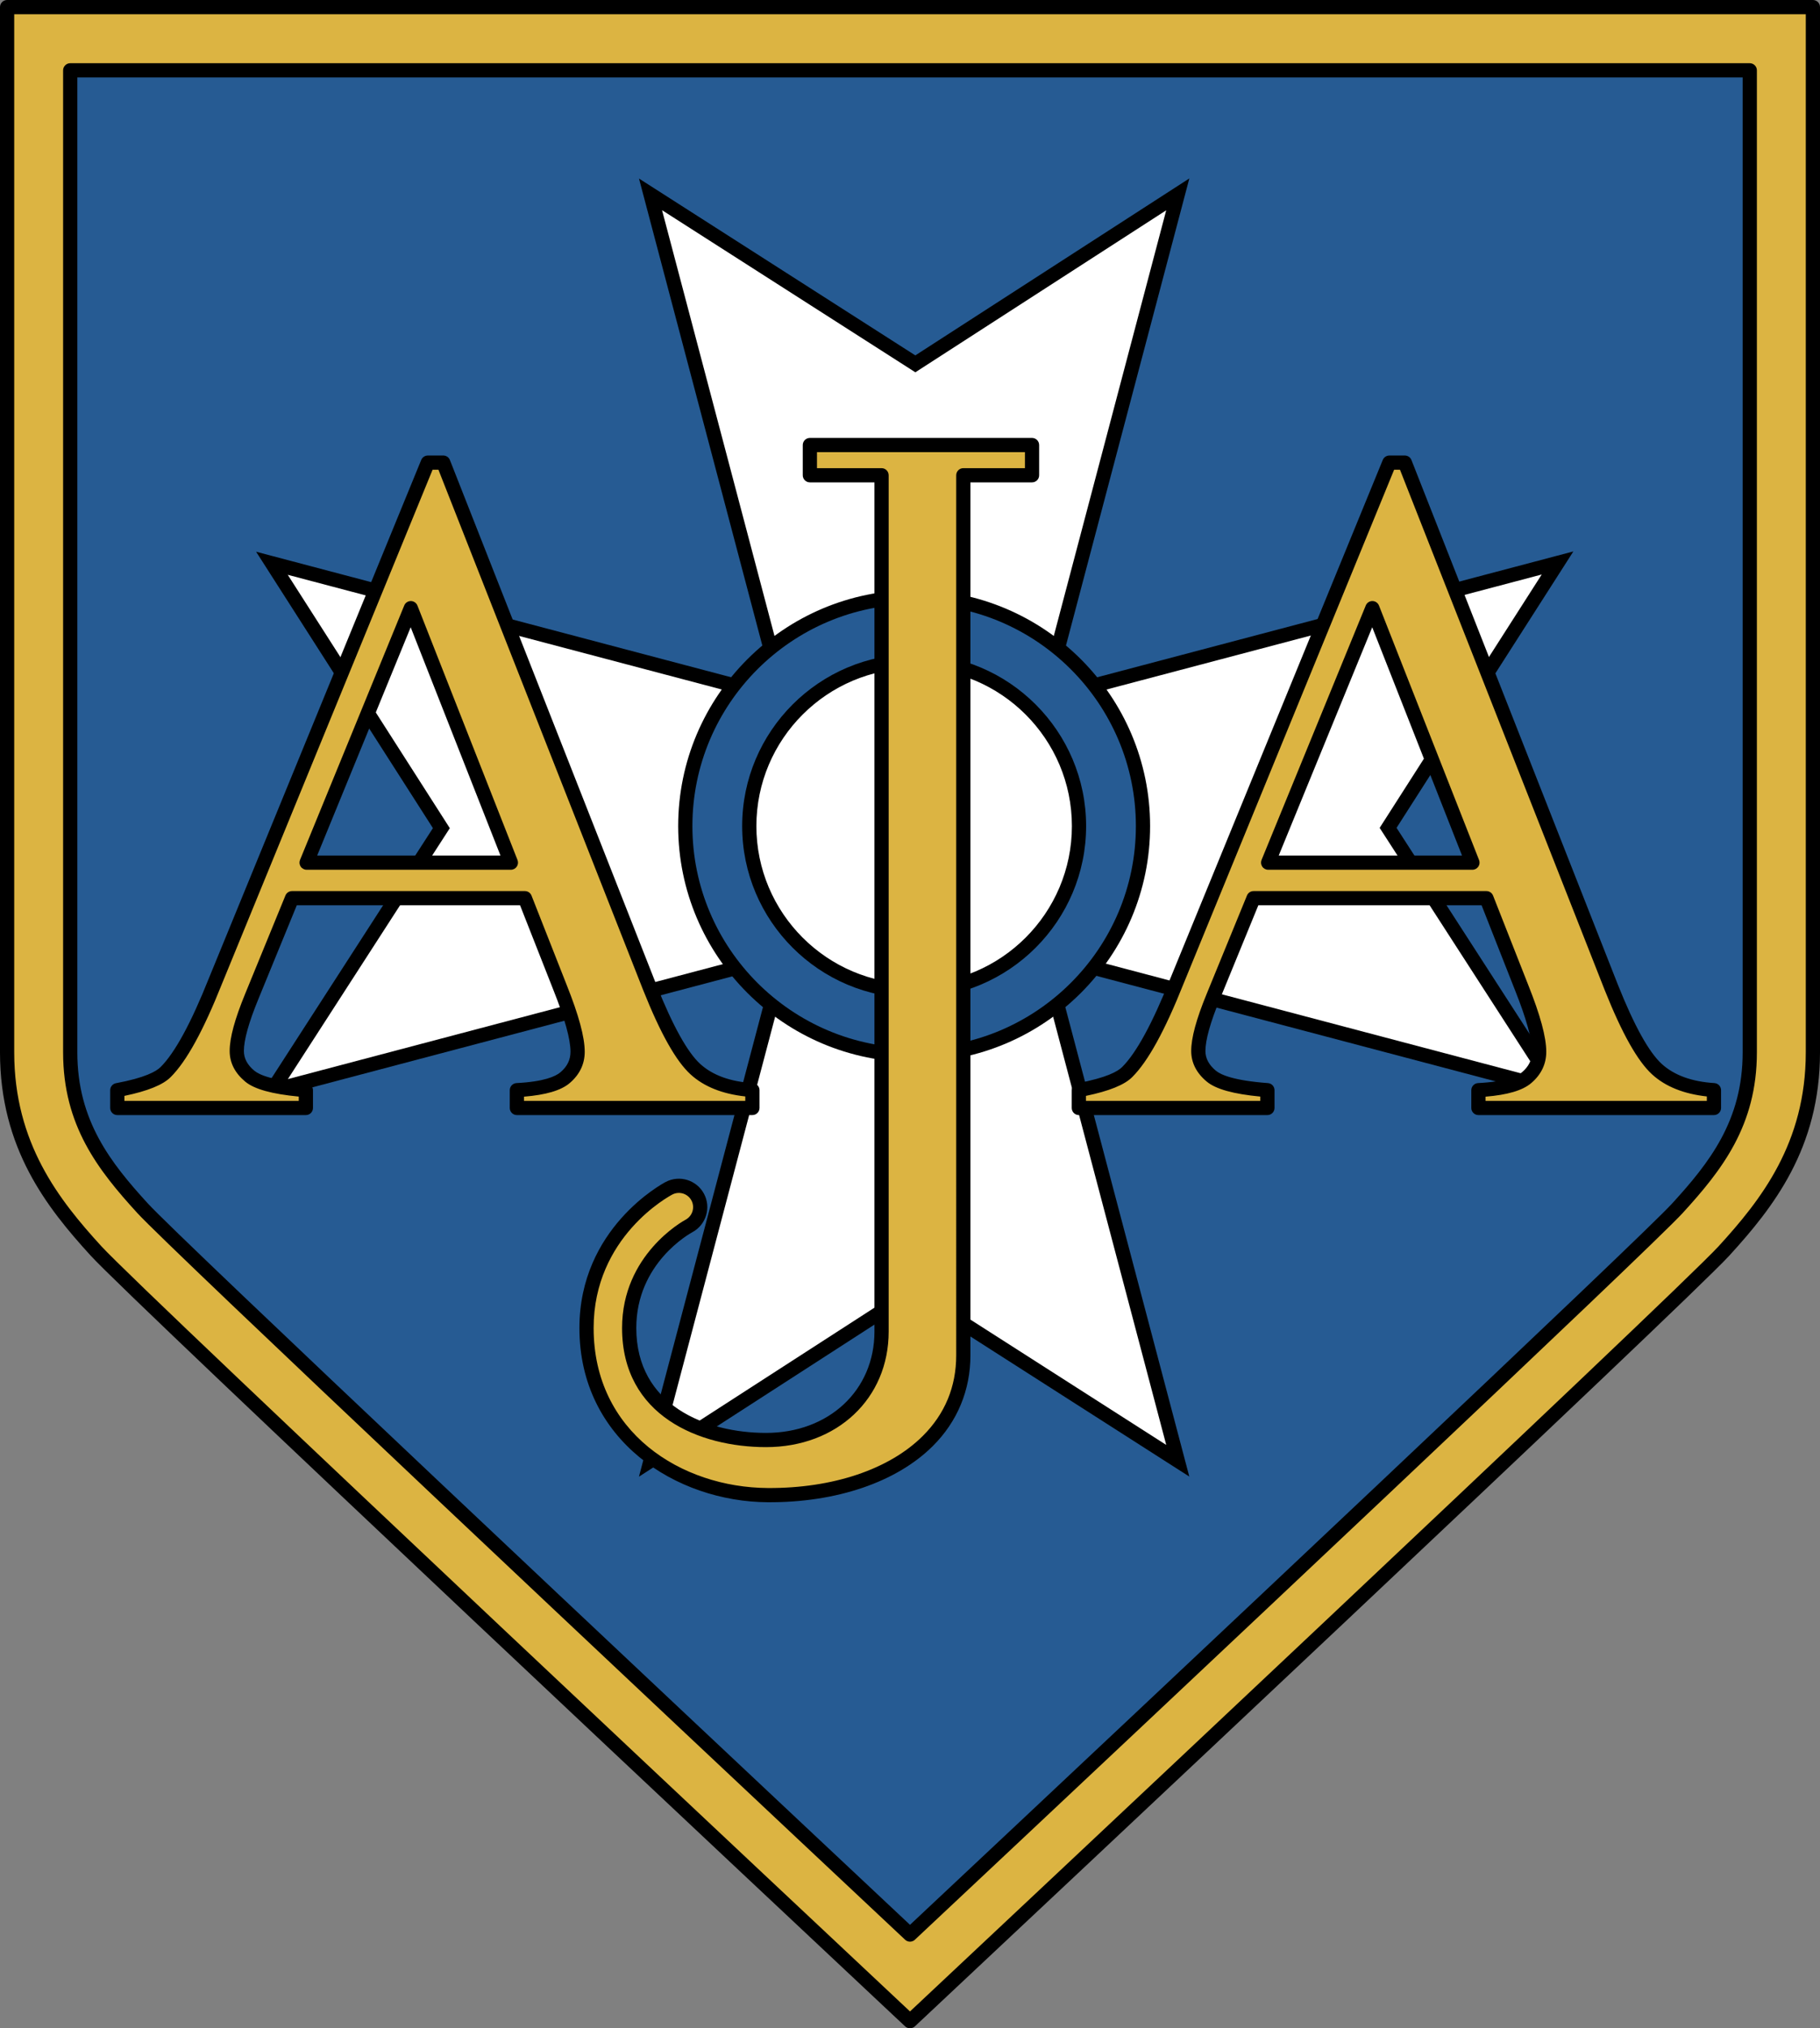
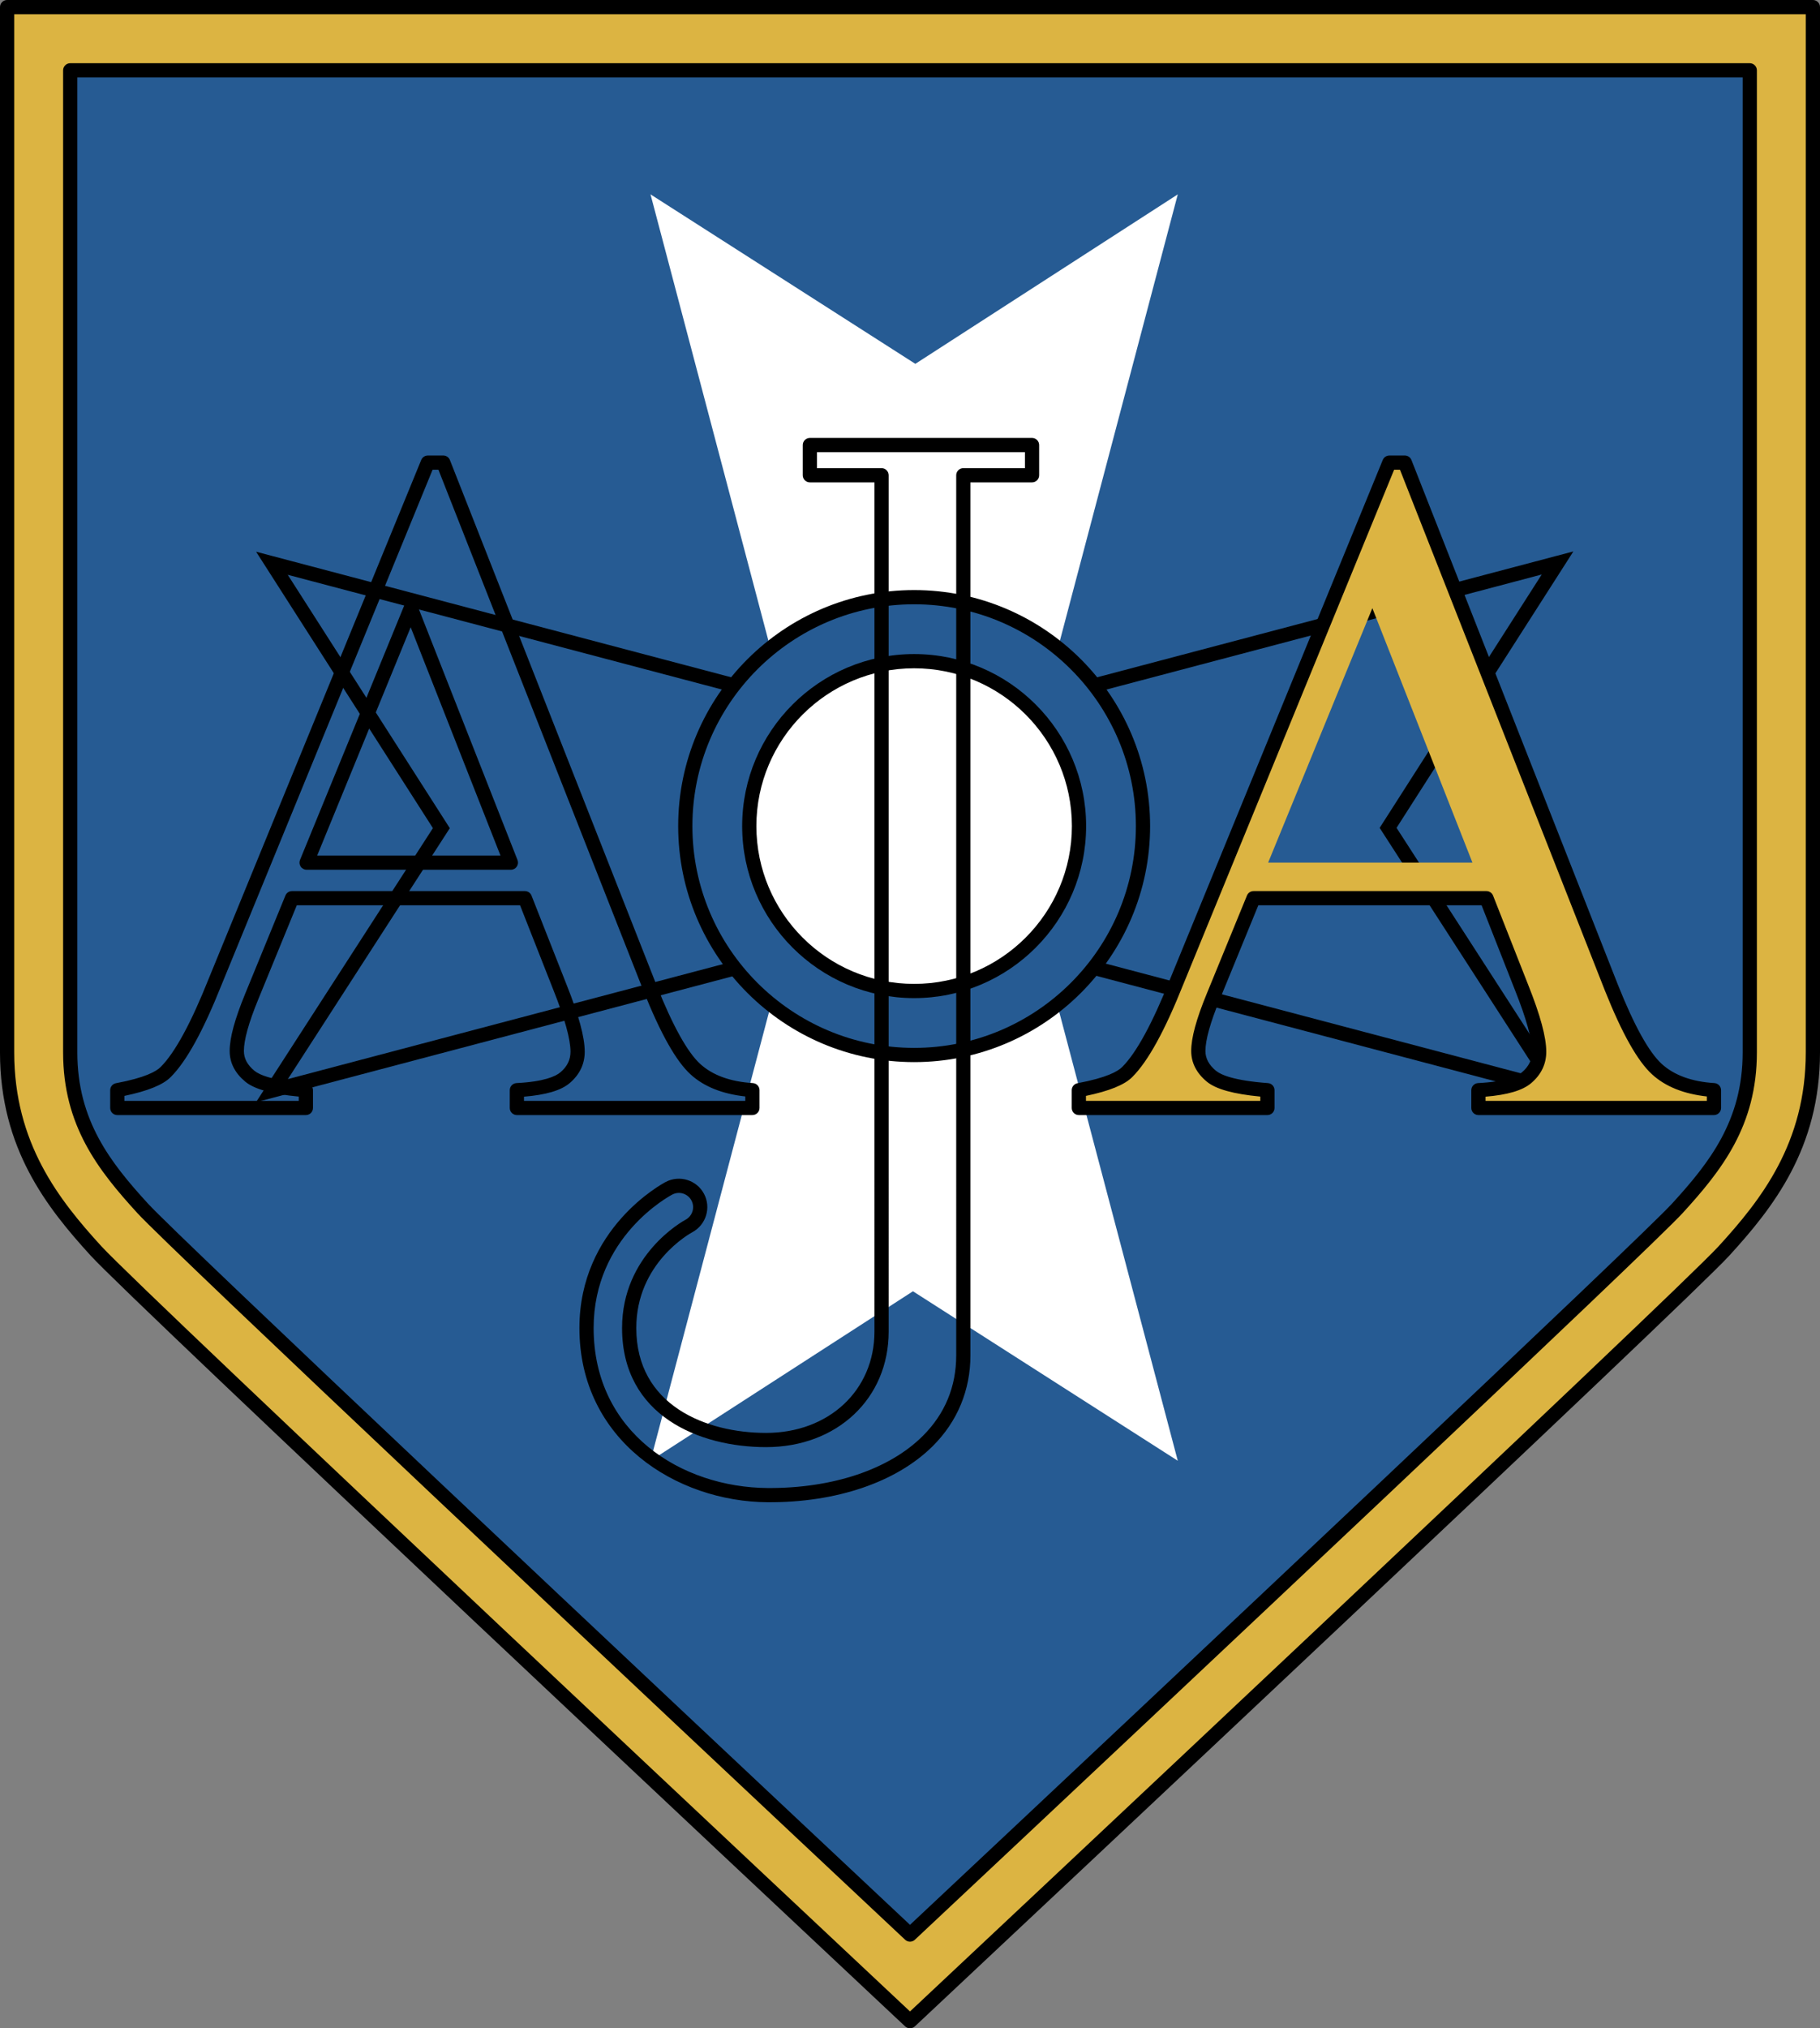
<svg xmlns="http://www.w3.org/2000/svg" version="1.0" id="Ñëîé_1" x="0px" y="0px" width="512px" height="570.455px" viewBox="0 0 512 570.455" enable-background="new 0 0 512 570.455" xml:space="preserve">
  <rect x="0" y="0" width="512" height="570.455" fill="#808080" stroke="none" />
  <g>
    <path fill="#265B93" d="M33.566,345.822c-11.838-12.957-22.688-26.914-22.688-49.842c0-22.926,0-285.09,0-285.09h490.244   c0,0,0,262.164,0,285.09c0,22.928-10.852,36.885-22.688,49.842C466.598,358.781,256,556.275,256,556.275   S45.402,358.781,33.566,345.822z" />
    <path fill="#DCB442" d="M501.123,2H2v293.98c0,26.262,12.912,42.594,25.016,55.842l0,0   c11.93,13.063,214.309,202.869,222.916,210.941l6.068,5.691l6.068-5.691c8.607-8.072,210.986-197.879,222.916-210.941   C497.088,338.574,510,322.242,510,295.98V2H501.123z M492.244,19.78c0,16.688,0,276.2,0,276.2c0,19.904-9.631,32.096-20.359,43.842   C462.953,349.6,330.188,474.504,256,544.094C181.814,474.504,49.047,349.6,40.115,339.822l0,0   c-10.729-11.746-20.361-23.938-20.361-43.842c0,0,0-259.512,0-276.2C36.559,19.78,475.443,19.78,492.244,19.78z" />
    <path d="M501.123,0H2C0.896,0,0,0.896,0,2v293.98c0,26.977,13.183,43.666,25.539,57.191   c11.71,12.82,201.43,190.799,223.024,211.051l6.068,5.691c0.77,0.721,1.967,0.721,2.736,0l6.068-5.691   c21.595-20.252,211.313-198.23,223.024-211.051C498.816,339.646,512,322.957,512,295.98V2c0-1.104-0.895-2-2-2H501.123z M501.123,4   c0,0,4.477,0,6.877,0c0,3.945,0,291.98,0,291.98c0,25.545-12.643,41.521-24.492,54.492   C471.699,363.402,269.311,553.23,260.7,561.305c0,0-3.059,2.869-4.7,4.408c-1.642-1.539-4.7-4.408-4.7-4.408   c-8.61-8.074-210.999-197.902-222.808-210.832C16.643,337.502,4,321.525,4,295.98C4,295.98,4,7.945,4,4   C7.968,4,501.123,4,501.123,4z" />
    <path d="M19.754,17.78c-1.104,0-2,0.896-2,2v276.2c0,20.617,9.879,33.141,20.885,45.191   c8.913,9.756,139.963,133.061,215.993,204.381c0.77,0.721,1.968,0.721,2.736,0c76.019-71.307,207.054-194.596,215.993-204.381   c11.006-12.049,20.883-24.57,20.883-45.191V19.78c0-1.104-0.896-2-2-2H19.754z M490.244,21.78c0,3.942,0,274.2,0,274.2   c0,19.188-9.383,31.049-19.836,42.492c-8.805,9.639-138.242,131.43-214.408,202.879C179.822,469.889,50.371,348.084,41.592,338.473   c-10.454-11.445-19.838-23.309-19.838-42.492c0,0,0-270.258,0-274.2C25.703,21.78,486.295,21.78,490.244,21.78z" />
  </g>
  <g>
-     <polygon fill="#FFFFFF" points="285.498,266.328 438.164,306.664 390.5,232.833 438.166,158.333 285.5,198.667 229.164,198.75    76.499,158.416 124.164,232.916 76.501,306.746 229.168,266.41  " />
    <path d="M437.656,156.399c0,0-151.92,40.137-152.418,40.268c-0.508,0.001-55.301,0.082-55.816,0.083   c-0.503-0.134-157.373-41.578-157.373-41.578s48.393,75.637,49.738,77.739c-1.354,2.097-49.767,77.087-49.767,77.087   s156.911-41.457,157.408-41.588c0.51,0,55.296-0.082,55.81-0.082c0.504,0.133,157.406,41.588,157.406,41.588   s-48.414-74.991-49.768-77.088c1.346-2.103,49.74-77.739,49.74-77.739L437.656,156.399z M229.167,200.75l56.595-0.083   c0,0,138.668-36.636,147.953-39.09c-4.906,7.671-45.592,71.261-45.592,71.261s40.6,62.889,45.561,70.574   c-9.34-2.467-147.928-39.084-147.928-39.084l-56.849,0.082c0,0-138.586,36.617-147.926,39.084   c4.961-7.686,45.56-70.573,45.56-70.573s-40.685-63.59-45.592-71.261c9.287,2.454,147.957,39.09,147.957,39.09H229.167z" />
    <polygon fill="#FFFFFF" points="223.332,258.164 182.998,410.83 256.83,363.166 331.33,410.832 290.994,258.166 290.998,207.332    331.332,54.666 257.502,102.33 183.002,54.664 223.336,207.33  " />
-     <path d="M330.246,52.985c0,0-70.652,45.613-72.749,46.968c-2.103-1.346-77.739-49.739-77.739-49.739s41.445,156.875,41.578,157.376   c0,0.512-0.004,49.803-0.004,50.314c-0.132,0.5-41.586,157.406-41.586,157.406s74.992-48.414,77.089-49.768   c2.103,1.346,77.739,49.738,77.739,49.738s-41.449-156.874-41.58-157.375c0-0.512,0.004-49.803,0.004-50.314   c0.131-0.5,41.586-157.406,41.586-157.406L330.246,52.985z M225.266,258.675l0.066-0.251l0.004-51.354   c0,0-36.636-138.669-39.09-147.956c7.671,4.907,71.261,45.593,71.261,45.593s62.888-40.6,70.573-45.561   c-2.467,9.34-39.082,147.926-39.082,147.926l-0.004,51.354c0,0,36.639,138.668,39.092,147.957   c-7.672-4.908-71.261-45.594-71.261-45.594s-62.89,40.6-70.575,45.561C188.718,397.01,225.266,258.675,225.266,258.675z" />
    <g>
      <circle fill="#FFFFFF" cx="257.165" cy="232.333" r="55.38" />
      <path fill="#265B93" d="M192.785,232.333c0,35.499,28.879,64.382,64.379,64.382s64.381-28.883,64.381-64.382    s-28.881-64.379-64.381-64.379S192.785,196.834,192.785,232.333z M210.785,232.333c0-25.573,20.805-46.379,46.379-46.379    s46.381,20.806,46.381,46.379c0,25.577-20.807,46.382-46.381,46.382S210.785,257.91,210.785,232.333z" />
      <path d="M190.785,232.333c0,36.604,29.777,66.382,66.379,66.382s66.381-29.777,66.381-66.382    c0-36.602-29.779-66.379-66.381-66.379S190.785,195.731,190.785,232.333z M194.785,232.333c0-34.396,27.983-62.379,62.379-62.379    c34.396,0,62.381,27.983,62.381,62.379c0,34.397-27.984,62.382-62.381,62.382C222.769,294.715,194.785,266.73,194.785,232.333z" />
      <path d="M208.785,232.333c0,26.678,21.703,48.382,48.379,48.382c26.678,0,48.381-21.704,48.381-48.382    c0-26.676-21.703-48.379-48.381-48.379C230.488,183.954,208.785,205.657,208.785,232.333z M212.785,232.333    c0-24.471,19.908-44.379,44.379-44.379c24.473,0,44.381,19.908,44.381,44.379c0,24.473-19.908,44.382-44.381,44.382    C232.693,276.715,212.785,256.806,212.785,232.333z" />
    </g>
  </g>
  <g>
    <path fill="#DCB442" d="M418.164,252.613h-65.516l-11.328,27.648c-2.813,6.844-4.211,11.945-4.211,15.32   c0,2.688,1.211,5.047,3.648,7.078s7.695,3.352,15.789,3.953v5H303.5v-5c7.016-1.313,11.555-3.016,13.617-5.117   c4.203-4.195,8.867-12.719,13.984-25.578l59.75-145.805h4.352l58.117,147.672c4.703,11.781,8.969,19.422,12.813,22.922   c3.836,3.508,9.18,5.477,16.031,5.906v5h-66.258v-5c6.688-0.344,11.203-1.516,13.555-3.516s3.531-4.43,3.531-7.297   c0-3.813-1.656-9.852-4.953-18.102L418.164,252.613z M414.227,242.613l-28.156-71.57l-29.32,71.57H414.227z" />
    <path d="M390.852,128.113c-0.813,0-1.543,0.49-1.852,1.241L329.25,275.16c-4.996,12.555-9.551,20.934-13.547,24.92   c-1.223,1.246-4.381,3.035-12.57,4.568c-0.947,0.176-1.633,1.002-1.633,1.965v5c0,1.105,0.895,2,2,2h53.047c1.105,0,2-0.895,2-2v-5   c0-1.047-0.809-1.918-1.852-1.994c-9.496-0.705-13.211-2.291-14.656-3.494c-1.973-1.645-2.93-3.457-2.93-5.543   c0-3.105,1.367-8.004,4.061-14.561c0,0,9.893-24.143,10.82-26.408c2.521,0,60.254,0,62.811,0c0.9,2.285,9.377,23.818,9.377,23.818   c3.197,7.998,4.814,13.838,4.814,17.369c0,2.266-0.926,4.156-2.828,5.773c-1.373,1.168-4.633,2.645-12.359,3.043   c-1.064,0.055-1.898,0.932-1.898,1.996v5c0,1.105,0.895,2,2,2h66.258c1.105,0,2-0.895,2-2v-5c0-1.055-0.82-1.93-1.875-1.996   c-6.352-0.398-11.334-2.211-14.807-5.387c-3.596-3.273-7.732-10.736-12.305-22.188l-58.113-147.662   c-0.301-0.765-1.039-1.268-1.861-1.268H390.852z M393.84,132.113c0.98,2.492,57.619,146.404,57.619,146.404   c4.869,12.195,9.227,19.936,13.326,23.668c3.785,3.461,8.996,5.49,15.379,6.186c0,0.566,0,0.645,0,1.242   c-3.645,0-58.613,0-62.258,0c0-0.564,0-0.631,0-1.176c6.105-0.498,10.391-1.723,12.852-3.816c2.809-2.391,4.234-5.357,4.234-8.82   c0-4.1-1.668-10.262-5.096-18.844l-9.871-25.076c-0.303-0.765-1.039-1.268-1.861-1.268h-65.516c-0.813,0-1.543,0.49-1.852,1.242   l-11.328,27.648c-2.934,7.139-4.359,12.398-4.359,16.078c0,3.301,1.469,6.199,4.367,8.613c2.576,2.148,7.598,3.508,15.07,4.215   c0,0.553,0,0.625,0,1.203c-3.559,0-45.488,0-49.047,0c0-0.672,0-0.789,0-1.398c6.508-1.357,10.859-3.09,13.045-5.316   c4.432-4.424,9.15-13.012,14.416-26.242c0,0,58.232-142.102,59.232-144.543C392.896,132.113,393.133,132.113,393.84,132.113z" />
-     <path d="M384.219,170.285l-29.32,71.57c-0.252,0.616-0.18,1.318,0.191,1.872s0.992,0.886,1.66,0.886h57.477   c0.662,0,1.281-0.327,1.652-0.874c0.373-0.547,0.451-1.242,0.209-1.858l-28.156-71.57c-0.299-0.76-1.029-1.262-1.848-1.268   C385.268,169.037,384.529,169.529,384.219,170.285z M386.033,176.41c3.061,7.778,23.402,59.488,25.258,64.203   c-4.998,0-46.49,0-51.561,0C361.68,235.855,382.863,184.147,386.033,176.41z" />
  </g>
  <g>
-     <path fill="#DCB442" d="M147.664,252.613H82.148L70.82,280.262c-2.813,6.844-4.211,11.945-4.211,15.32   c0,2.688,1.211,5.047,3.648,7.078s7.695,3.352,15.789,3.953v5H33v-5c7.016-1.313,11.555-3.016,13.617-5.117   c4.203-4.195,8.867-12.719,13.984-25.578l59.75-145.805h4.352l58.117,147.672c4.703,11.781,8.969,19.422,12.813,22.922   c3.836,3.508,9.18,5.477,16.031,5.906v5h-66.258v-5c6.688-0.344,11.203-1.516,13.555-3.516s3.531-4.43,3.531-7.297   c0-3.813-1.656-9.852-4.953-18.102L147.664,252.613z M143.727,242.613l-28.156-71.57l-29.32,71.57H143.727z" />
    <path d="M120.352,128.113c-0.812,0-1.543,0.49-1.851,1.241L58.751,275.16c-4.996,12.555-9.552,20.934-13.547,24.92   c-1.223,1.246-4.382,3.035-12.572,4.568C31.686,304.824,31,305.65,31,306.613v5c0,1.105,0.896,2,2,2h53.047c1.104,0,2-0.895,2-2v-5   c0-1.047-0.808-1.918-1.852-1.994c-9.495-0.705-13.211-2.291-14.657-3.494c-1.971-1.645-2.929-3.457-2.929-5.543   c0-3.105,1.366-8.004,4.061-14.561c0,0,9.893-24.143,10.82-26.408c2.521,0,60.254,0,62.812,0   c0.899,2.285,9.376,23.818,9.376,23.818c3.196,7.998,4.814,13.838,4.814,17.369c0,2.266-0.925,4.156-2.827,5.773   c-1.374,1.168-4.634,2.645-12.361,3.043c-1.063,0.055-1.897,0.932-1.897,1.996v5c0,1.105,0.896,2,2,2h66.258c1.104,0,2-0.895,2-2   v-5c0-1.055-0.821-1.93-1.875-1.996c-6.353-0.398-11.334-2.211-14.807-5.387c-3.595-3.273-7.733-10.736-12.305-22.188   l-58.113-147.662c-0.301-0.765-1.039-1.268-1.861-1.268H120.352z M123.341,132.113c0.98,2.492,57.618,146.404,57.618,146.404   c4.869,12.195,9.227,19.936,13.327,23.668c3.784,3.461,8.995,5.49,15.378,6.186c0,0.566,0,0.645,0,1.242   c-3.646,0-58.612,0-62.258,0c0-0.564,0-0.631,0-1.176c6.104-0.498,10.39-1.723,12.851-3.816c2.811-2.391,4.235-5.357,4.235-8.82   c0-4.1-1.667-10.262-5.096-18.844l-9.871-25.076c-0.302-0.765-1.039-1.268-1.861-1.268H82.148c-0.812,0-1.543,0.49-1.851,1.242   L68.97,279.504c-2.934,7.139-4.36,12.398-4.36,16.078c0,3.301,1.47,6.199,4.368,8.613c2.575,2.148,7.598,3.508,15.069,4.215   c0,0.553,0,0.625,0,1.203c-3.559,0-45.488,0-49.047,0c0-0.672,0-0.789,0-1.398c6.509-1.357,10.858-3.09,13.045-5.316   c4.431-4.424,9.15-13.012,14.415-26.242c0,0,58.233-142.102,59.233-144.543C122.396,132.113,122.632,132.113,123.341,132.113z" />
    <path d="M113.72,170.285l-29.32,71.57c-0.253,0.616-0.182,1.318,0.189,1.872c0.372,0.554,0.994,0.886,1.661,0.886h57.477   c0.662,0,1.28-0.327,1.653-0.874c0.372-0.547,0.45-1.242,0.208-1.858l-28.156-71.57c-0.299-0.76-1.03-1.262-1.848-1.268   C114.768,169.037,114.029,169.529,113.72,170.285z M115.533,176.41c3.06,7.778,23.402,59.488,25.258,64.203   c-4.999,0-46.49,0-51.561,0C91.18,235.855,112.363,184.147,115.533,176.41z" />
  </g>
-   <path fill="#DCB442" d="M248,374.5c0,18.551-14.68,30.5-32.5,30.5c-18.783,0-38.5-8.826-38.5-31.5  c0-19.439,16.127-28.332,16.813-28.701c2.909-1.563,4.021-5.189,2.472-8.105s-5.149-4.041-8.073-2.506  C187.265,334.684,165,346.676,165,373.5c0,30.918,26.437,46.861,51,47c29.5,0.166,55-13.73,55-39.334l-0.001-247.499h19.333v-8.5  h-62.499v8.5h20.166L248,374.5z" />
  <path d="M227.833,123.167c-1.104,0-2,0.896-2,2v8.5c0,1.104,0.896,2,2,2c0,0,14.92,0,18.166,0c0,3.934,0.001,238.833,0.001,238.833  c0,16.514-12.827,28.5-30.5,28.5c-16.838,0-36.5-7.727-36.5-29.5c0-18.256,15.117-26.594,15.761-26.939  c3.873-2.08,5.351-6.928,3.291-10.805c-2.06-3.879-6.891-5.375-10.77-3.34C186.293,332.936,163,345.457,163,373.5  c0,31.633,27.301,48.855,52.988,49c19.298,0.109,36.212-5.643,46.405-15.779c6.938-6.898,10.606-15.736,10.606-25.555  c0,0-0.001-241.563-0.001-245.499c3.215,0,17.333,0,17.333,0c1.105,0,2-0.896,2-2v-8.5c0-1.104-0.895-2-2-2H227.833z   M288.332,127.167c0,1.619,0,2.881,0,4.5c-3.215,0-17.333,0-17.333,0c-0.53,0-1.039,0.211-1.414,0.586s-0.586,0.884-0.586,1.414  L269,381.166c0,8.855-3.172,16.498-9.427,22.719c-9.443,9.391-25.321,14.719-43.562,14.615c-24.355-0.137-49.012-15.639-49.012-45  c0-25.65,21.235-37.066,22.14-37.541c1.938-1.018,4.35-0.264,5.379,1.672c1.03,1.939,0.29,4.365-1.651,5.406  C192.137,343.43,175,352.881,175,373.5c0,24.727,21.817,33.5,40.5,33.5c19.99,0,34.5-13.668,34.5-32.5l-0.001-240.833  c0-1.104-0.896-2-2-2c0,0-14.92,0-18.166,0c0-1.619,0-2.881,0-4.5C233.457,127.167,284.709,127.167,288.332,127.167z" />
</svg>